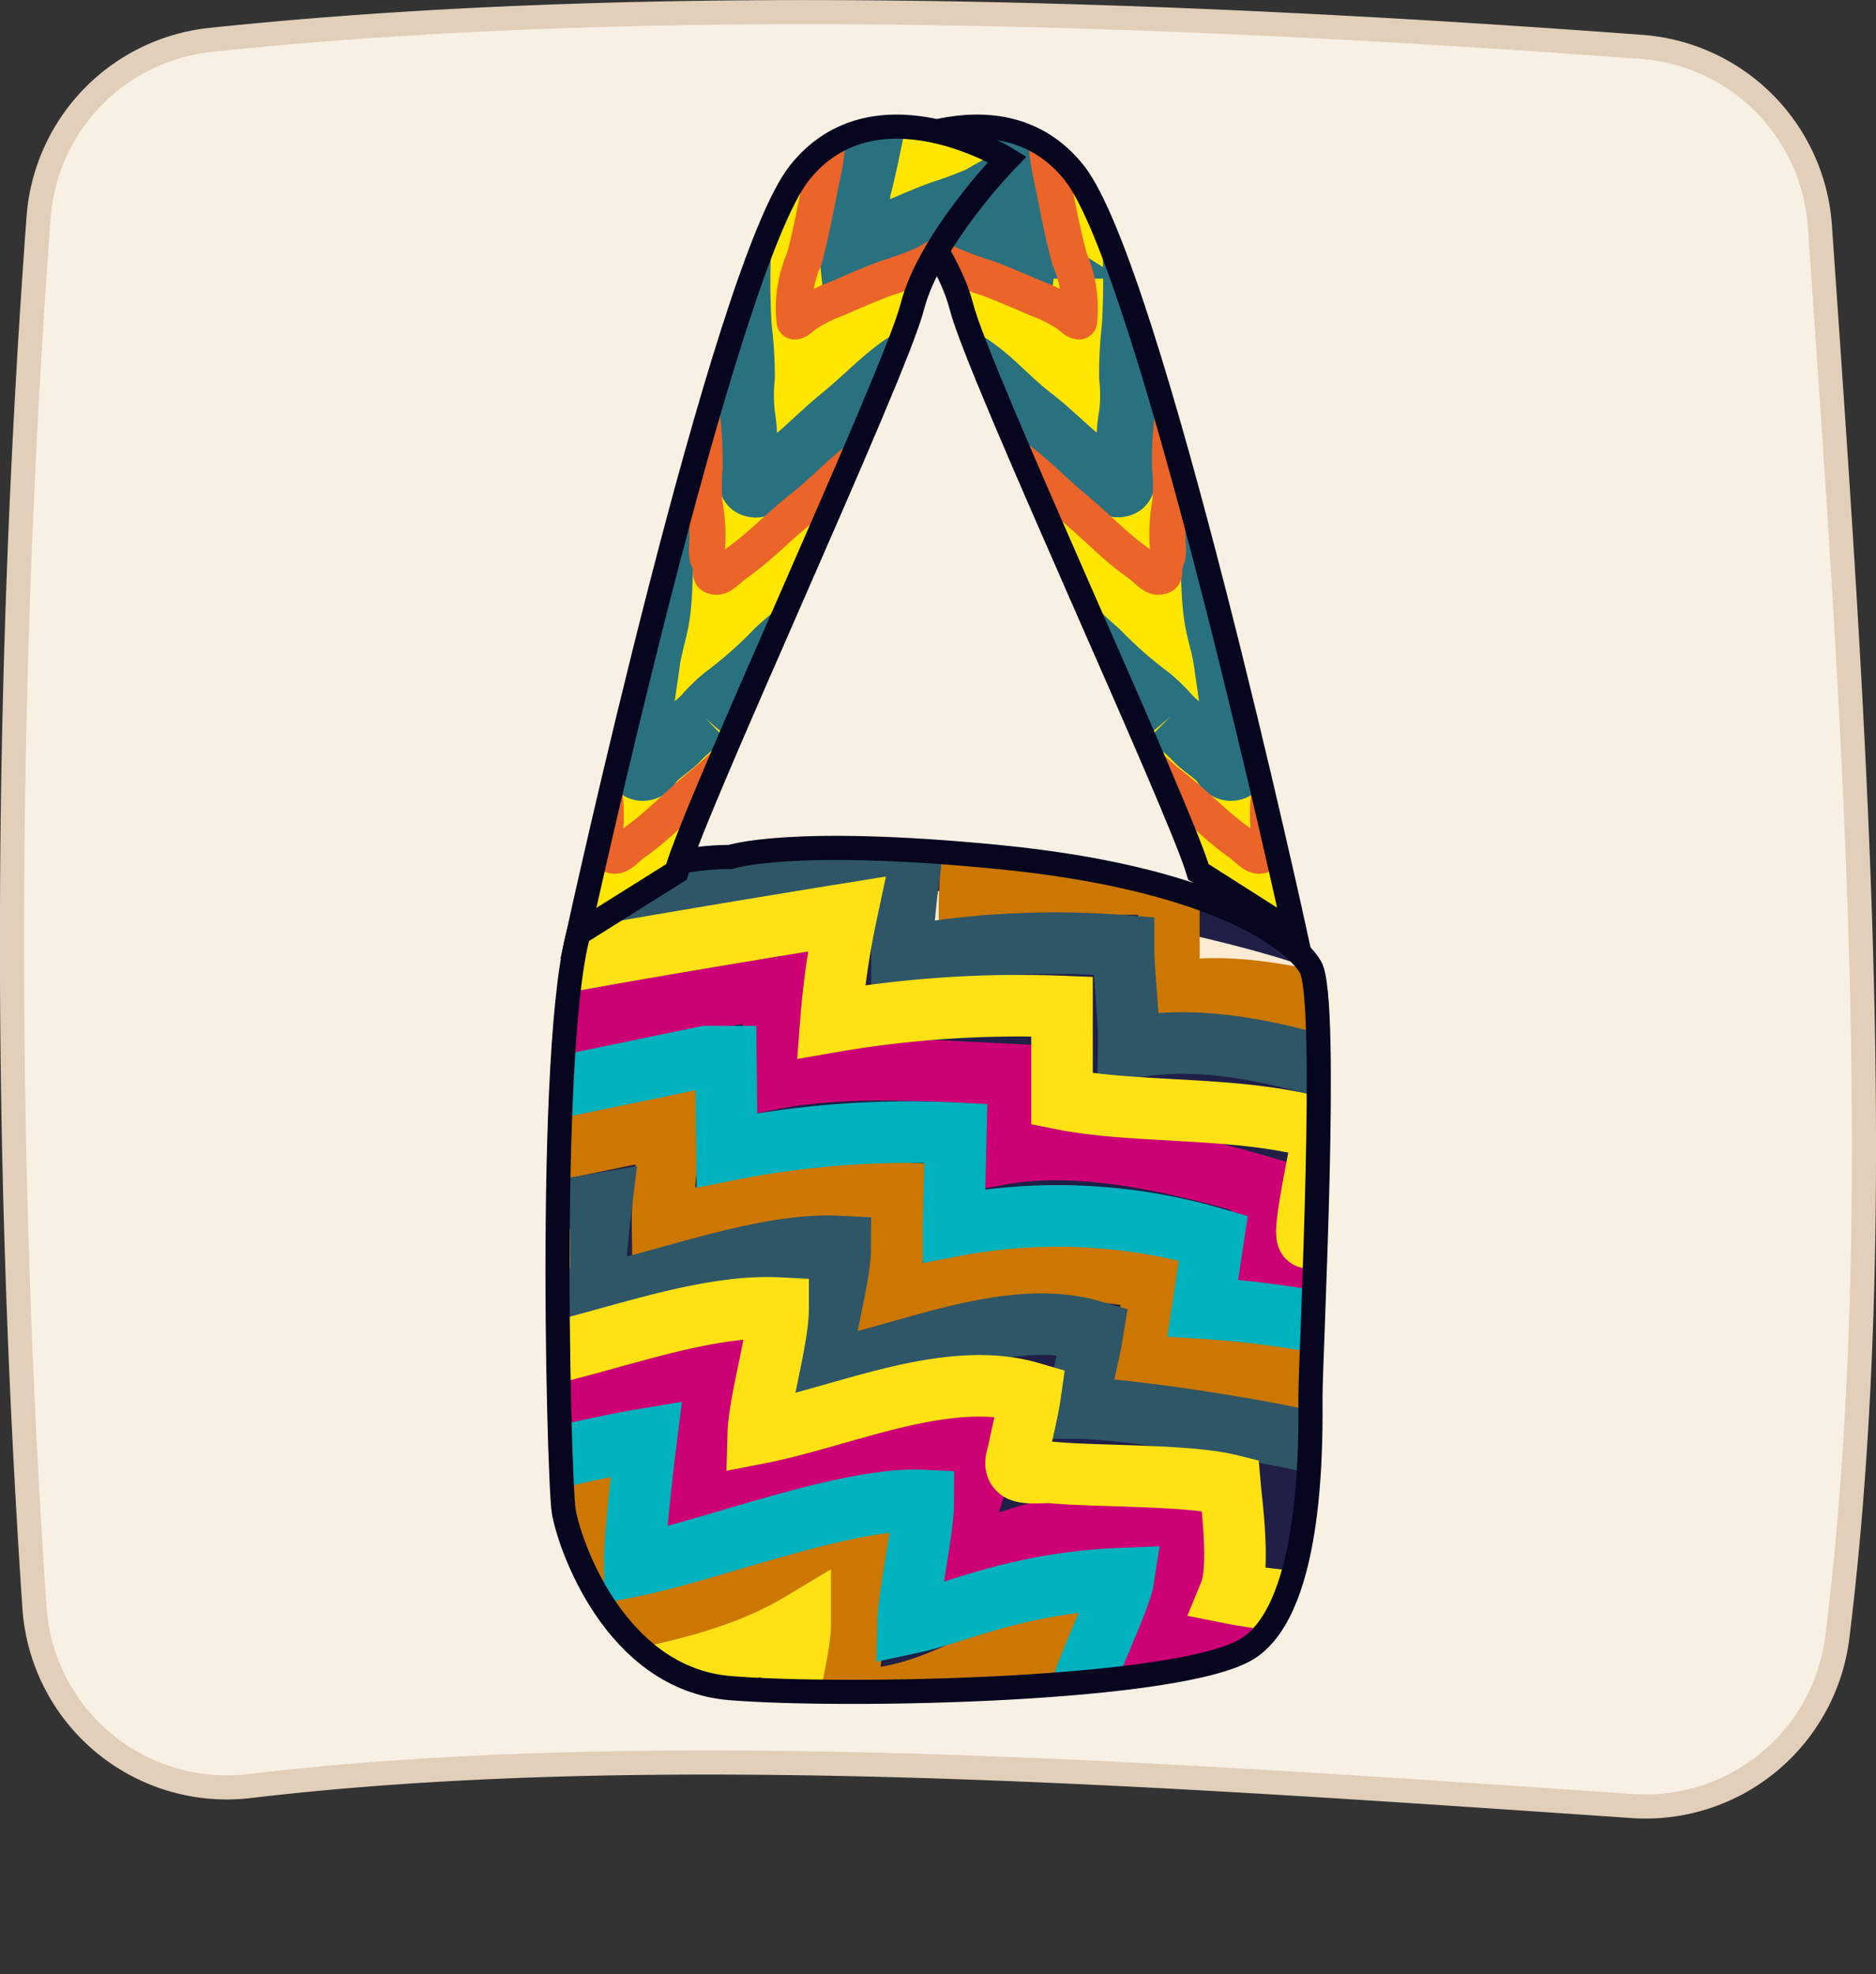
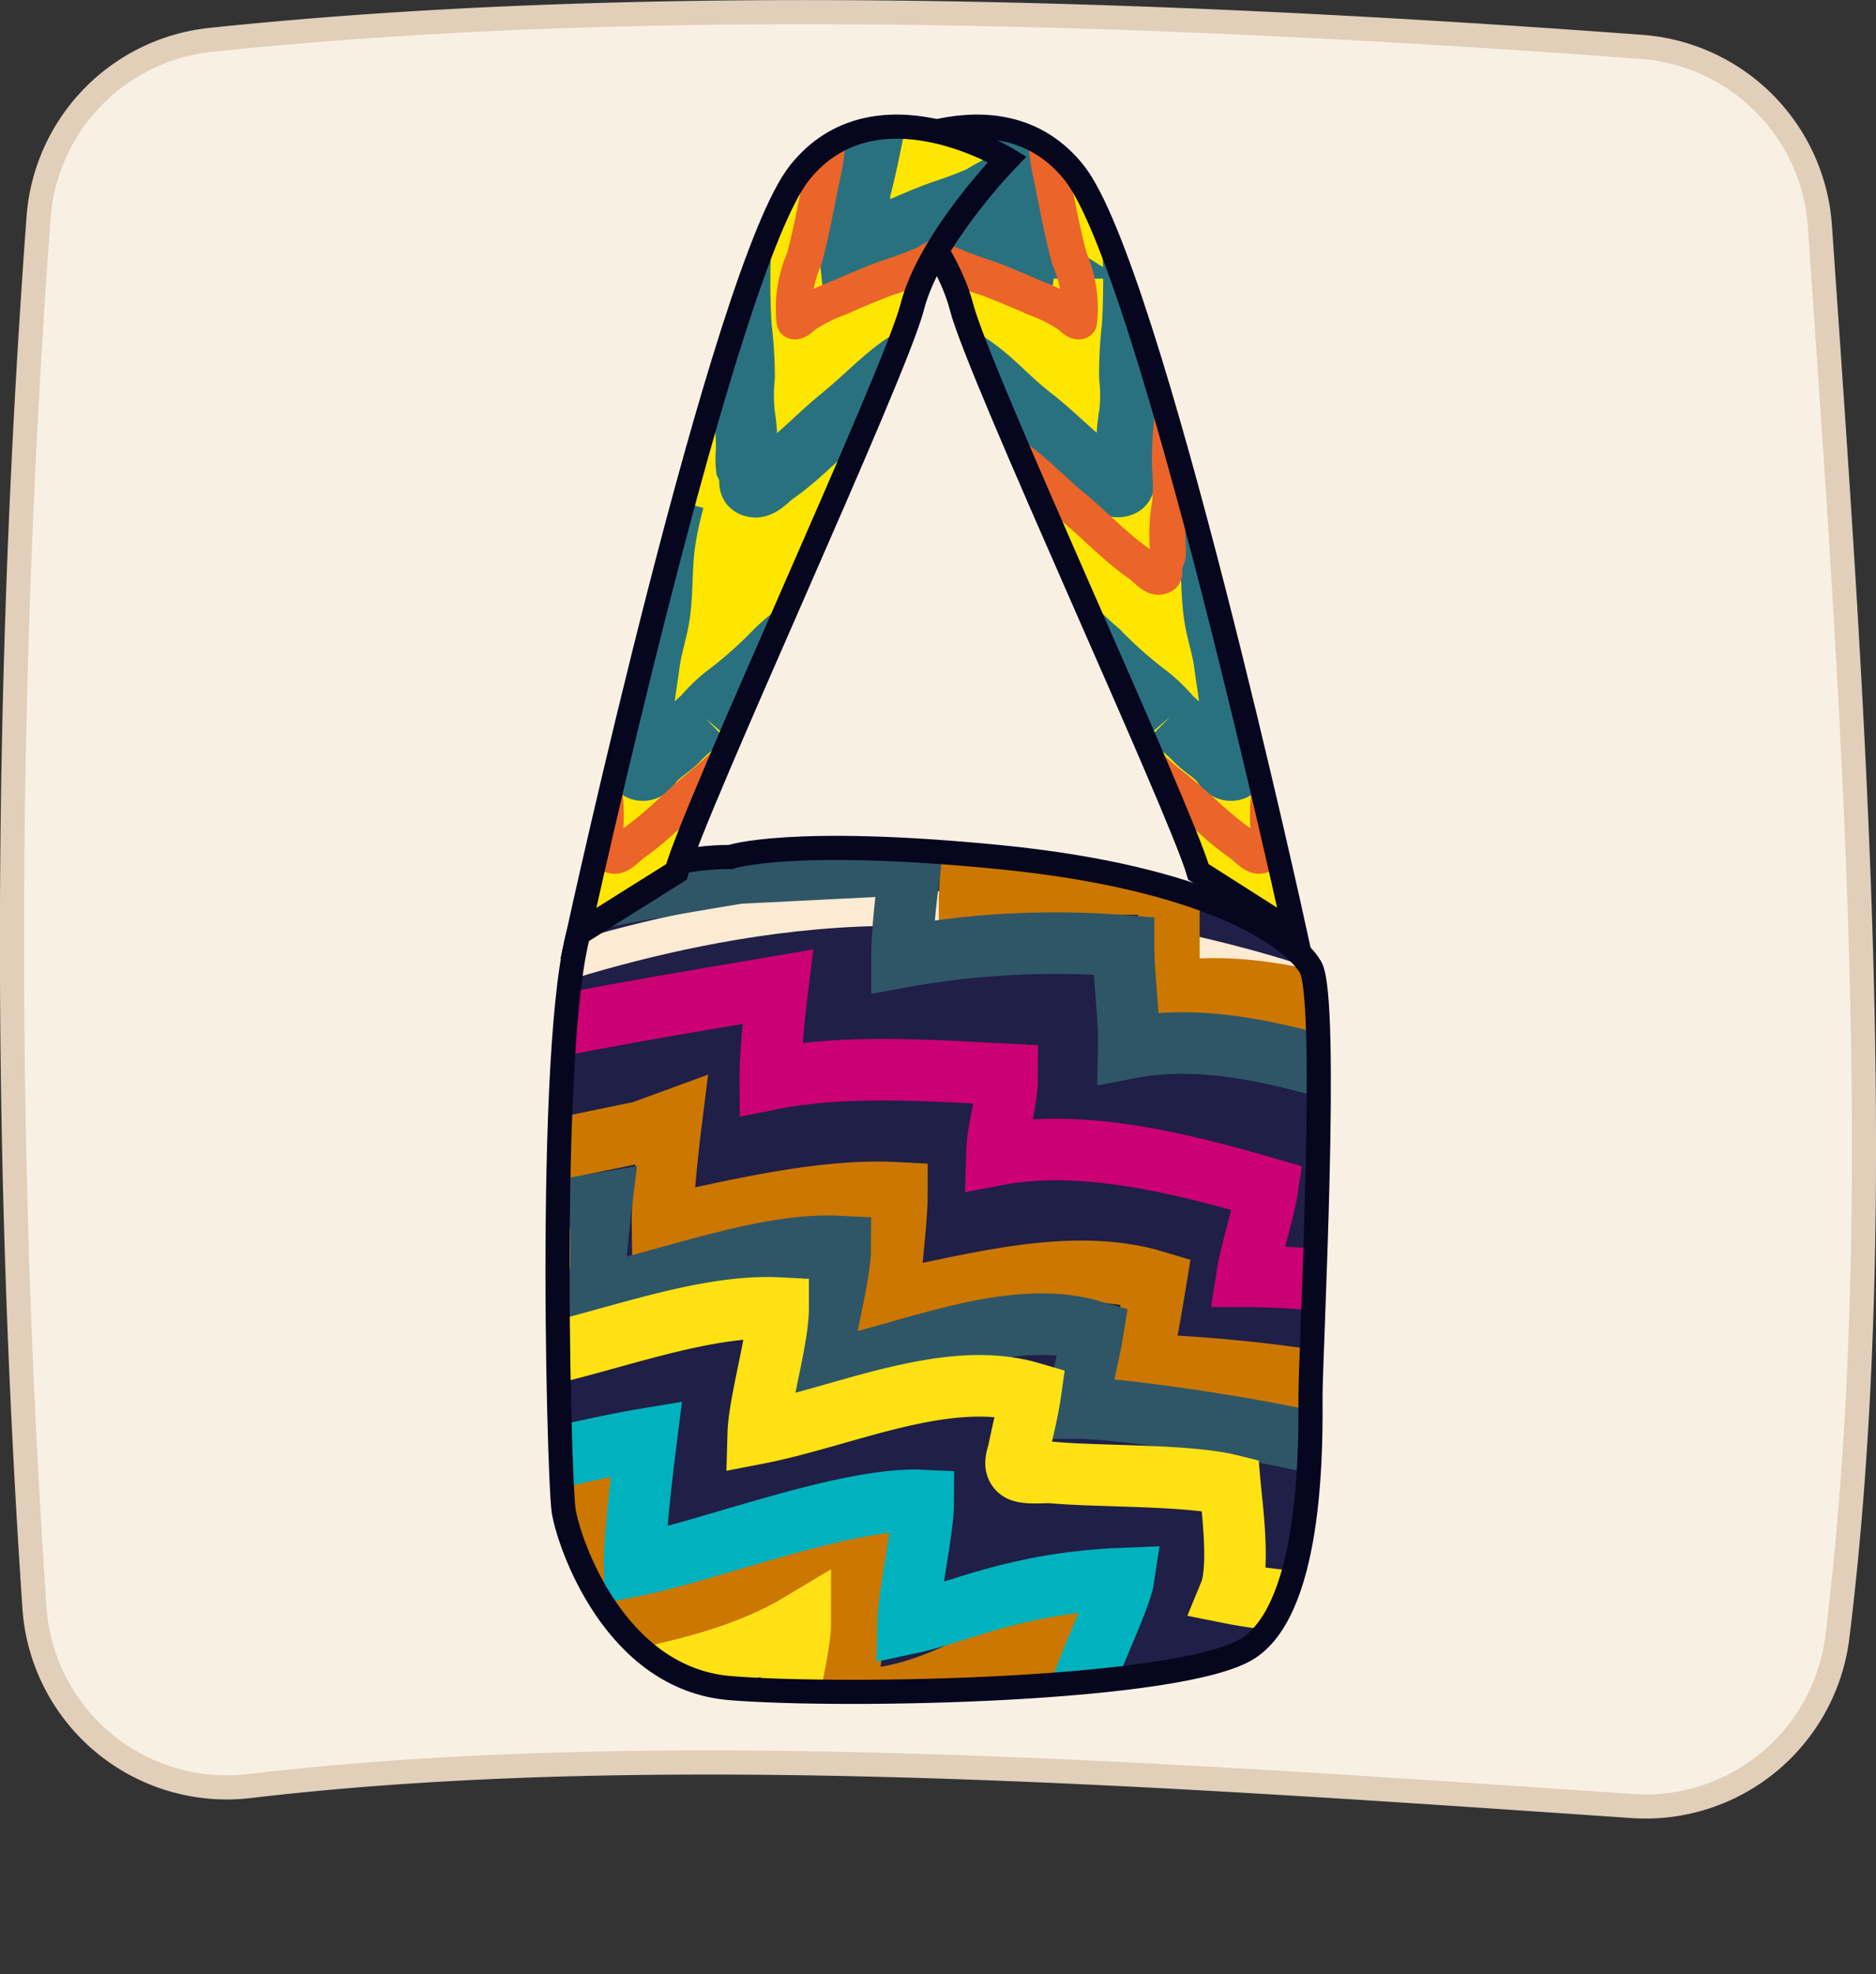
<svg xmlns="http://www.w3.org/2000/svg" viewBox="0 0 83.2 87.54">
  <rect x="0" y="0" width="83.2" height="87.54" fill="#333333" stroke="none" />
  <defs>
    <style>.cls-1,.cls-5{fill:#1f1f47;}.cls-1,.cls-13,.cls-2{stroke:#06061f;}.cls-1,.cls-10,.cls-11,.cls-12,.cls-13,.cls-16,.cls-2,.cls-4,.cls-8,.cls-9{stroke-miterlimit:10;}.cls-1,.cls-13,.cls-2,.cls-4{stroke-width:1.07px;}.cls-14,.cls-2{fill:#ffe600;}.cls-3{isolation:isolate;}.cls-4{fill:#f9f0e4;stroke:#e1cfba;mix-blend-mode:multiply;}.cls-6{clip-path:url(#clip-path);}.cls-10,.cls-11,.cls-12,.cls-13,.cls-16,.cls-17,.cls-7,.cls-8,.cls-9{fill:none;}.cls-7{stroke:#fcead2;}.cls-17,.cls-7{stroke-linecap:round;stroke-linejoin:round;stroke-width:1.6px;}.cls-8{stroke:#c70;}.cls-10,.cls-11,.cls-12,.cls-16,.cls-8,.cls-9{stroke-width:2.73px;}.cls-9{stroke:#cc0074;}.cls-10{stroke:#2e5667;}.cls-11{stroke:#ffe114;}.cls-12{stroke:#00b2bd;}.cls-15{clip-path:url(#clip-path-2);}.cls-16{stroke:#2a7180;}.cls-17{stroke:#eb642a;}.cls-18{clip-path:url(#clip-path-3);}</style>
    <clipPath id="clip-path">
      <path class="cls-1" d="M32.39,38s-4.4-.12-6.31,2.38S24.77,65.57,25,67s2.26,7.43,7.38,7.85,20.11.12,23-1.78,2.74-9.4,2.74-11.19.83-17.61,0-19S53.57,38.91,44.29,38,32.39,38,32.39,38Z" />
    </clipPath>
    <clipPath id="clip-path-2">
      <path class="cls-2" d="M57.44,41.39S51,11.88,47.64,7.66s-9.22-.6-9.22-.6,3.45,3.53,4.22,6.54,9.65,22.13,10.51,25.06Z" />
    </clipPath>
    <clipPath id="clip-path-3">
      <path class="cls-2" d="M25.65,41.39S32.1,11.88,35.46,7.66s9.21-.6,9.21-.6-3.44,3.53-4.21,6.54S30.81,35.73,30,38.66Z" />
    </clipPath>
  </defs>
  <g class="cls-3">
    <g id="Capa_2" data-name="Capa 2">
      <g id="Capa_1-2" data-name="Capa 1">
        <path class="cls-4" d="M72.41,80.08c-21.72-1.49-43.46-3-61.32-.89a8.55,8.55,0,0,1-9.56-7.88A438.17,438.17,0,0,1,1.71,9.65,8.55,8.55,0,0,1,9.33,1.77C27.32-.12,49,.31,72.81,2.08A8.56,8.56,0,0,1,80.71,10c1.51,21.79,3.11,43.65.78,62.55A8.57,8.57,0,0,1,72.41,80.08Z" />
        <path class="cls-5" d="M32.39,38s-4.4-.12-6.31,2.38S24.77,65.57,25,67s2.26,7.43,7.38,7.85,20.11.12,23-1.78,2.74-9.4,2.74-11.19.83-17.61,0-19S53.57,38.91,44.29,38,32.39,38,32.39,38Z" />
        <g class="cls-6">
          <path class="cls-7" d="M23,43.33c.28,0,11.58-4.44,21.79-2.65,7.46,1.31,13.17,2.65,15,3.94" />
          <path class="cls-8" d="M18.79,52.18l9.67-2,1.31-.48s-.41,3.26-.39,4.64c3.33-.67,7-1.63,10.4-1.45,0,1.37-.32,3.43-.35,4.8,3.81-.73,8.1-2,11.83-.87-.16,1-.48,2.67-.64,3.71,2.11,0,8.41.55,10.37,1.34" />
          <path class="cls-8" d="M32.46,37.83c3.28-.7,9.66-2,9.66-2l1.31-.47S43,38.59,43,40a30.92,30.92,0,0,1,8.84-.75c0,1.36,0,3.41,0,4.78,3.82-.74,8.57.95,12.3,2-.16,1,.16.32,0,1.36,2.11,0,8.51-.7,10.47.1" />
          <path class="cls-8" d="M14.69,69.94c3.29-.7,9.87-2.73,9.87-2.73l1.36-.68s0,4.78,0,6.15c3.34-.67,8.9-3.59,12.3-3.42,0,1.37-.65,4.78-.68,6.15,4-.06,5.7-2,8.88-2.73-.16,1-1.9,3.74-2.05,4.78A65.44,65.44,0,0,1,56.89,79.6" />
          <path class="cls-9" d="M23.58,45.72c3.28-.7,8.75-1.6,8.75-1.6l2.16-.37s-.34,2.73-.33,4.1c3.34-.67,7.12-.38,10.51-.21,0,1.37-.42,2.2-.46,3.56,3.82-.73,8.25.4,12,1.49-.15,1-.75,2.86-.91,3.9,2.11,0,7.24.4,9.19,1.2" />
-           <path class="cls-9" d="M20.85,62.8c3.28-.7,8.75-1.6,8.75-1.6l2.16-.37a40.59,40.59,0,0,0-1.05,5.7c3.33-.67,9.58-2.91,13-2.73,0,1.36-1.34,4.1-1.37,5.46,3.41-1.36,6.52-2.46,10.25-1.36-.16,1-1.21,3.74-1.37,4.78a46.84,46.84,0,0,1,10.53,2.18" />
          <path class="cls-10" d="M15.76,55.33c3.28-.7,8.75-1.6,8.75-1.6l2.16-.37s-.34,2.73-.33,4.1c3.34-.67,7.53-2.37,10.93-2.19,0,1.36-.84,4.18-.88,5.54,3.82-.73,8.35-2.89,12.08-1.79-.16,1-.53,2.37-.69,3.41,2.12,0,10.34,1.25,12.3,2.05" />
          <path class="cls-10" d="M24,40.31c3.28-.71,8.75-1.6,8.75-1.6l7.62-.38S40,41.06,40,42.43a38.08,38.08,0,0,1,9.83-.49c0,1.36.26,3.16.23,4.53,3.81-.74,7.66.52,11.39,1.62-.16,1-.53,2.37-.69,3.41,2.11,0,5.56-2.84,7.52-2" />
          <path class="cls-11" d="M13,58.07c3.28-.71,8.75-1.6,8.75-1.6l2.16-.38a40.77,40.77,0,0,0-.33,4.1c3.33-.67,7.53-2.36,10.93-2.19,0,1.37-.84,4.18-.88,5.55,3.81-.74,8.35-2.89,12.07-1.8-.12.84-.34,1.67-.51,2.51-.07.34-.25.7,0,.91s1.16.09,1.47.12c2,.19,6,.09,7.89.56.07.8.46,3.66,0,4.78,3.41.68,8.88.68,10.93,0" />
          <path class="cls-11" d="M13.71,73.1c3.28-.71,8.75-1.61,8.75-1.61l.73-.86a23,23,0,0,1,1.1,4.59c3.34-.67,7.78-1.18,11.2-3.23,0,1.37-1.11,5.22-1.15,6.58,3.82-.73,8.35-2.89,12.08-1.79-.13.84-.34,1.67-.52,2.5-.07.35-.24.71,0,.92s1.16.09,1.47.12c2,.19,6,.09,7.89.56.07.8.47,3.65,0,4.78,3.41.68,8.88.68,10.93,0" />
-           <path class="cls-11" d="M23.27,43c3.29-.7,14.27-2.47,14.27-2.47a36.18,36.18,0,0,0-.69,4.78,48.94,48.94,0,0,1,10.25-.68c0,1.37,0,2.73,0,4.1,3.42.68,7.89.27,11.61,1.36-.12.85-1,4.76-.68,4.79,2,.19,7-.47,8.88,0" />
-           <path class="cls-12" d="M21.65,48.85l9.67-2,.87,0L32.24,51a41.12,41.12,0,0,1,10.15-.75l-.1,4.1a24.67,24.67,0,0,1,11.52.55L53.34,58a43.93,43.93,0,0,1,10.3,1.9" />
          <path class="cls-12" d="M17.55,67.3c2.91-2.14,11.11-3.5,11.11-3.5s-.54,4.25-.52,5.62c3.33-.67,9.41-3.06,12.81-2.89,0,1.37-.65,4.1-.68,5.46,2.23-.47,4.72-1.81,9.56-2-.15,1-1.89,4.42-2,5.46,2.12,0,9.66.57,11.62,1.37" />
        </g>
        <path class="cls-13" d="M32.39,38s-4.4-.12-6.31,2.38S24.77,65.57,25,67s2.26,7.43,7.38,7.85,20.11.12,23-1.78,2.74-9.4,2.74-11.19.83-17.61,0-19S53.57,38.91,44.29,38,32.39,38,32.39,38Z" />
        <path class="cls-14" d="M57.44,41.39S51,11.88,47.64,7.66s-9.22-.6-9.22-.6,3.45,3.53,4.22,6.54,9.65,22.13,10.51,25.06Z" />
        <g class="cls-15">
          <path class="cls-16" d="M53.22,22.16a16.27,16.27,0,0,1,.42,2c.13,1,.08,2,.21,3,.09.76.36,1.47.46,2.22s.19,1.25.26,1.88c0,.43.14.81.15,1.24a3.37,3.37,0,0,0,.15.73c.06.29.1.87-.22.91s-.39-.24-.56-.42c-.33-.35-.77-.59-1.1-.94s-.74-.65-1.09-1a7.12,7.12,0,0,0-.92-.9,18.86,18.86,0,0,1-2.27-2A22.89,22.89,0,0,1,47,27.24" />
          <path class="cls-16" d="M50.23,10.5a33.52,33.52,0,0,1,0,4,18,18,0,0,0-.12,2.21,7.4,7.4,0,0,1,0,1.63,8.25,8.25,0,0,0-.12,1.72,3,3,0,0,1,0,.6,2.91,2.91,0,0,0-.16.52c0,.23.07.35-.21.39s-.64-.4-.85-.55c-1.09-.75-1.94-1.7-3-2.52s-1.71-1.64-2.71-2.31a16.49,16.49,0,0,0-1.91-1c-.47-.24-.89-.58-1.36-.81" />
          <path class="cls-17" d="M52,14.5a33.37,33.37,0,0,1,0,4,16.36,16.36,0,0,0-.11,2.21,8.18,8.18,0,0,1,0,1.64,8.11,8.11,0,0,0-.11,1.71,2.41,2.41,0,0,1,0,.6,2.45,2.45,0,0,0-.15.52c0,.23.06.35-.22.39s-.63-.4-.85-.55c-1.09-.75-1.94-1.69-2.95-2.52s-1.72-1.64-2.72-2.31a15,15,0,0,0-1.91-1c-.47-.24-.89-.58-1.36-.82" />
          <path class="cls-17" d="M56.48,26.87a35.55,35.55,0,0,1,0,4,18.19,18.19,0,0,0-.12,2.21,9,9,0,0,1,0,1.64,8.16,8.16,0,0,0-.12,1.71,3.11,3.11,0,0,1,0,.61c0,.21-.14.26-.16.51s.06.35-.21.39-.64-.4-.86-.55c-1.08-.75-1.93-1.69-3-2.52s-1.72-1.64-2.71-2.31a19.33,19.33,0,0,0-1.92-1c-.47-.24-.89-.58-1.36-.82" />
          <path class="cls-16" d="M44,2.14a11.13,11.13,0,0,0,.17,2.37c.29,1.31.52,2.66.87,4a5.42,5.42,0,0,1,.43,2.77c-.16,0-.33-.19-.45-.29a8.18,8.18,0,0,0-1.48-.74c-.7-.3-1.4-.61-2.12-.87a18.46,18.46,0,0,1-1.75-.66,9.23,9.23,0,0,0-2.19-1c-.22,0-.7.11-.65-.3" />
          <path class="cls-17" d="M46.38,5.1a11.09,11.09,0,0,0,.18,2.37c.28,1.31.51,2.67.87,4a5.55,5.55,0,0,1,.43,2.78c-.17,0-.33-.2-.46-.29a6.75,6.75,0,0,0-1.47-.74c-.71-.31-1.41-.61-2.12-.88a17.61,17.61,0,0,1-1.76-.65,9.48,9.48,0,0,0-2.19-1c-.22,0-.69.12-.65-.3" />
        </g>
        <path class="cls-13" d="M57.44,41.39S51,11.88,47.64,7.66s-9.22-.6-9.22-.6,3.45,3.53,4.22,6.54,9.65,22.13,10.51,25.06Z" />
        <path class="cls-14" d="M25.65,41.39S32.1,11.88,35.46,7.66s9.21-.6,9.21-.6-3.44,3.53-4.21,6.54S30.81,35.73,30,38.66Z" />
        <g class="cls-18">
          <path class="cls-16" d="M29.88,22.16a16.27,16.27,0,0,0-.42,2c-.13,1-.08,2-.21,3-.1.76-.36,1.47-.46,2.22s-.19,1.25-.26,1.88c0,.43-.15.81-.15,1.24a2.87,2.87,0,0,1-.16.73c0,.29-.09.87.23.91s.39-.24.56-.42c.33-.35.76-.59,1.09-.94s.74-.65,1.1-1a7.12,7.12,0,0,1,.92-.9,18.86,18.86,0,0,0,2.27-2c.56-.57,1.28-1,1.76-1.61" />
          <path class="cls-16" d="M32.86,10.5a33.51,33.51,0,0,0,0,4A18,18,0,0,1,33,16.72a8.06,8.06,0,0,0,0,1.63,9,9,0,0,1,.11,1.72,3,3,0,0,0,0,.6,1.87,1.87,0,0,1,.16.52c0,.23-.06.35.21.39s.64-.4.86-.55c1.09-.75,1.94-1.7,2.95-2.52S39.05,16.87,40,16.2a17.48,17.48,0,0,1,1.92-1c.47-.24.89-.58,1.36-.81" />
-           <path class="cls-17" d="M31.14,14.5a33.37,33.37,0,0,0,0,4,18.17,18.17,0,0,1,.11,2.21,9,9,0,0,0,0,1.64,8.11,8.11,0,0,1,.12,1.71,3,3,0,0,0,0,.6c.05.22.14.26.16.52s-.06.35.21.39.64-.4.86-.55c1.09-.75,1.94-1.69,3-2.52s1.72-1.64,2.71-2.31a15.84,15.84,0,0,1,1.92-1c.47-.24.89-.58,1.36-.82" />
          <path class="cls-17" d="M26.62,26.87a33.33,33.33,0,0,0,0,4,18.19,18.19,0,0,1,.12,2.21,9,9,0,0,0,0,1.64,8.16,8.16,0,0,1,.12,1.71,3.11,3.11,0,0,0,0,.61c.05.21.14.26.16.51s-.07.35.21.39.64-.4.86-.55c1.08-.75,1.93-1.69,2.95-2.52s1.71-1.64,2.71-2.31a19.17,19.17,0,0,1,1.91-1c.48-.24.89-.58,1.37-.82" />
          <path class="cls-16" d="M39.14,2.14A11.82,11.82,0,0,1,39,4.51c-.29,1.31-.52,2.66-.88,4a5.52,5.52,0,0,0-.42,2.77c.16,0,.32-.19.45-.29a7.58,7.58,0,0,1,1.48-.74c.7-.3,1.4-.61,2.11-.87a17.67,17.67,0,0,0,1.76-.66,9.05,9.05,0,0,1,2.19-1c.22,0,.69.11.65-.3" />
          <path class="cls-17" d="M36.71,5.1a10.47,10.47,0,0,1-.17,2.37c-.29,1.31-.51,2.67-.87,4a5.44,5.44,0,0,0-.43,2.78c.16,0,.33-.2.46-.29a6.75,6.75,0,0,1,1.47-.74c.7-.31,1.4-.61,2.12-.88a18.57,18.57,0,0,0,1.76-.65,9.41,9.41,0,0,1,2.18-1c.22,0,.7.12.66-.3" />
        </g>
        <path class="cls-13" d="M25.65,41.39S32.1,11.88,35.46,7.66s9.21-.6,9.21-.6-3.44,3.53-4.21,6.54S30.81,35.73,30,38.66Z" />
      </g>
    </g>
  </g>
</svg>